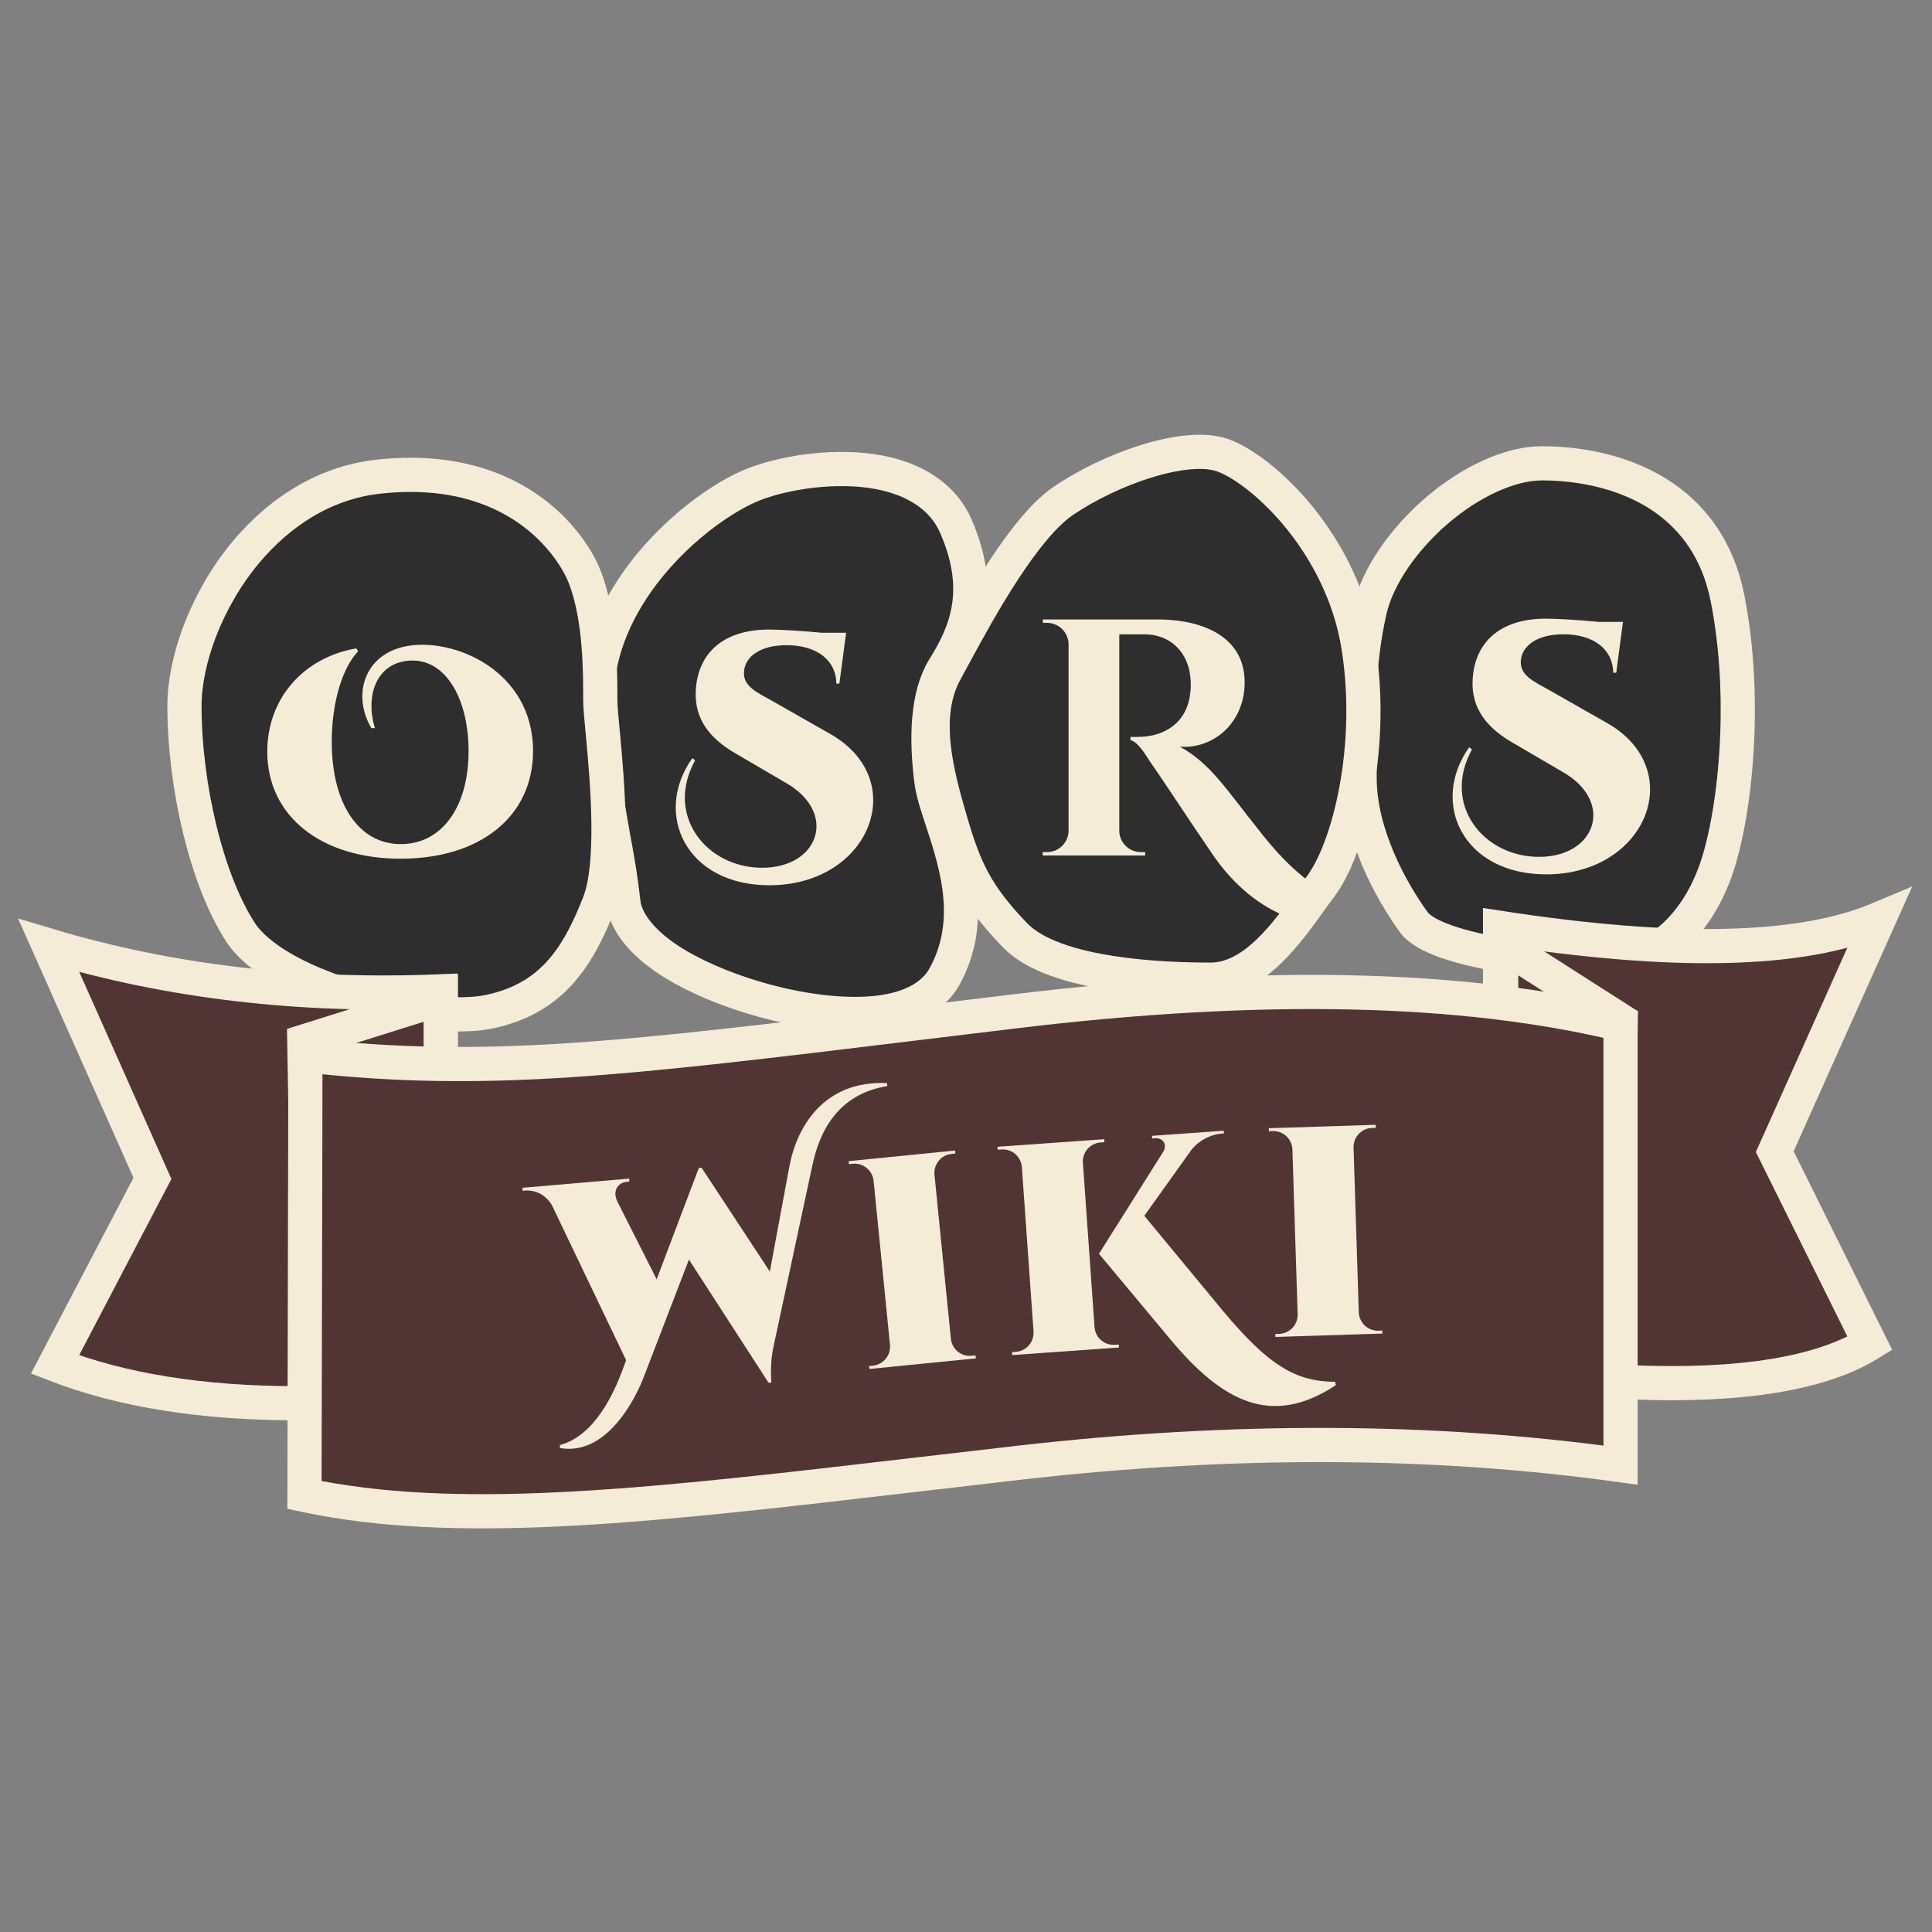
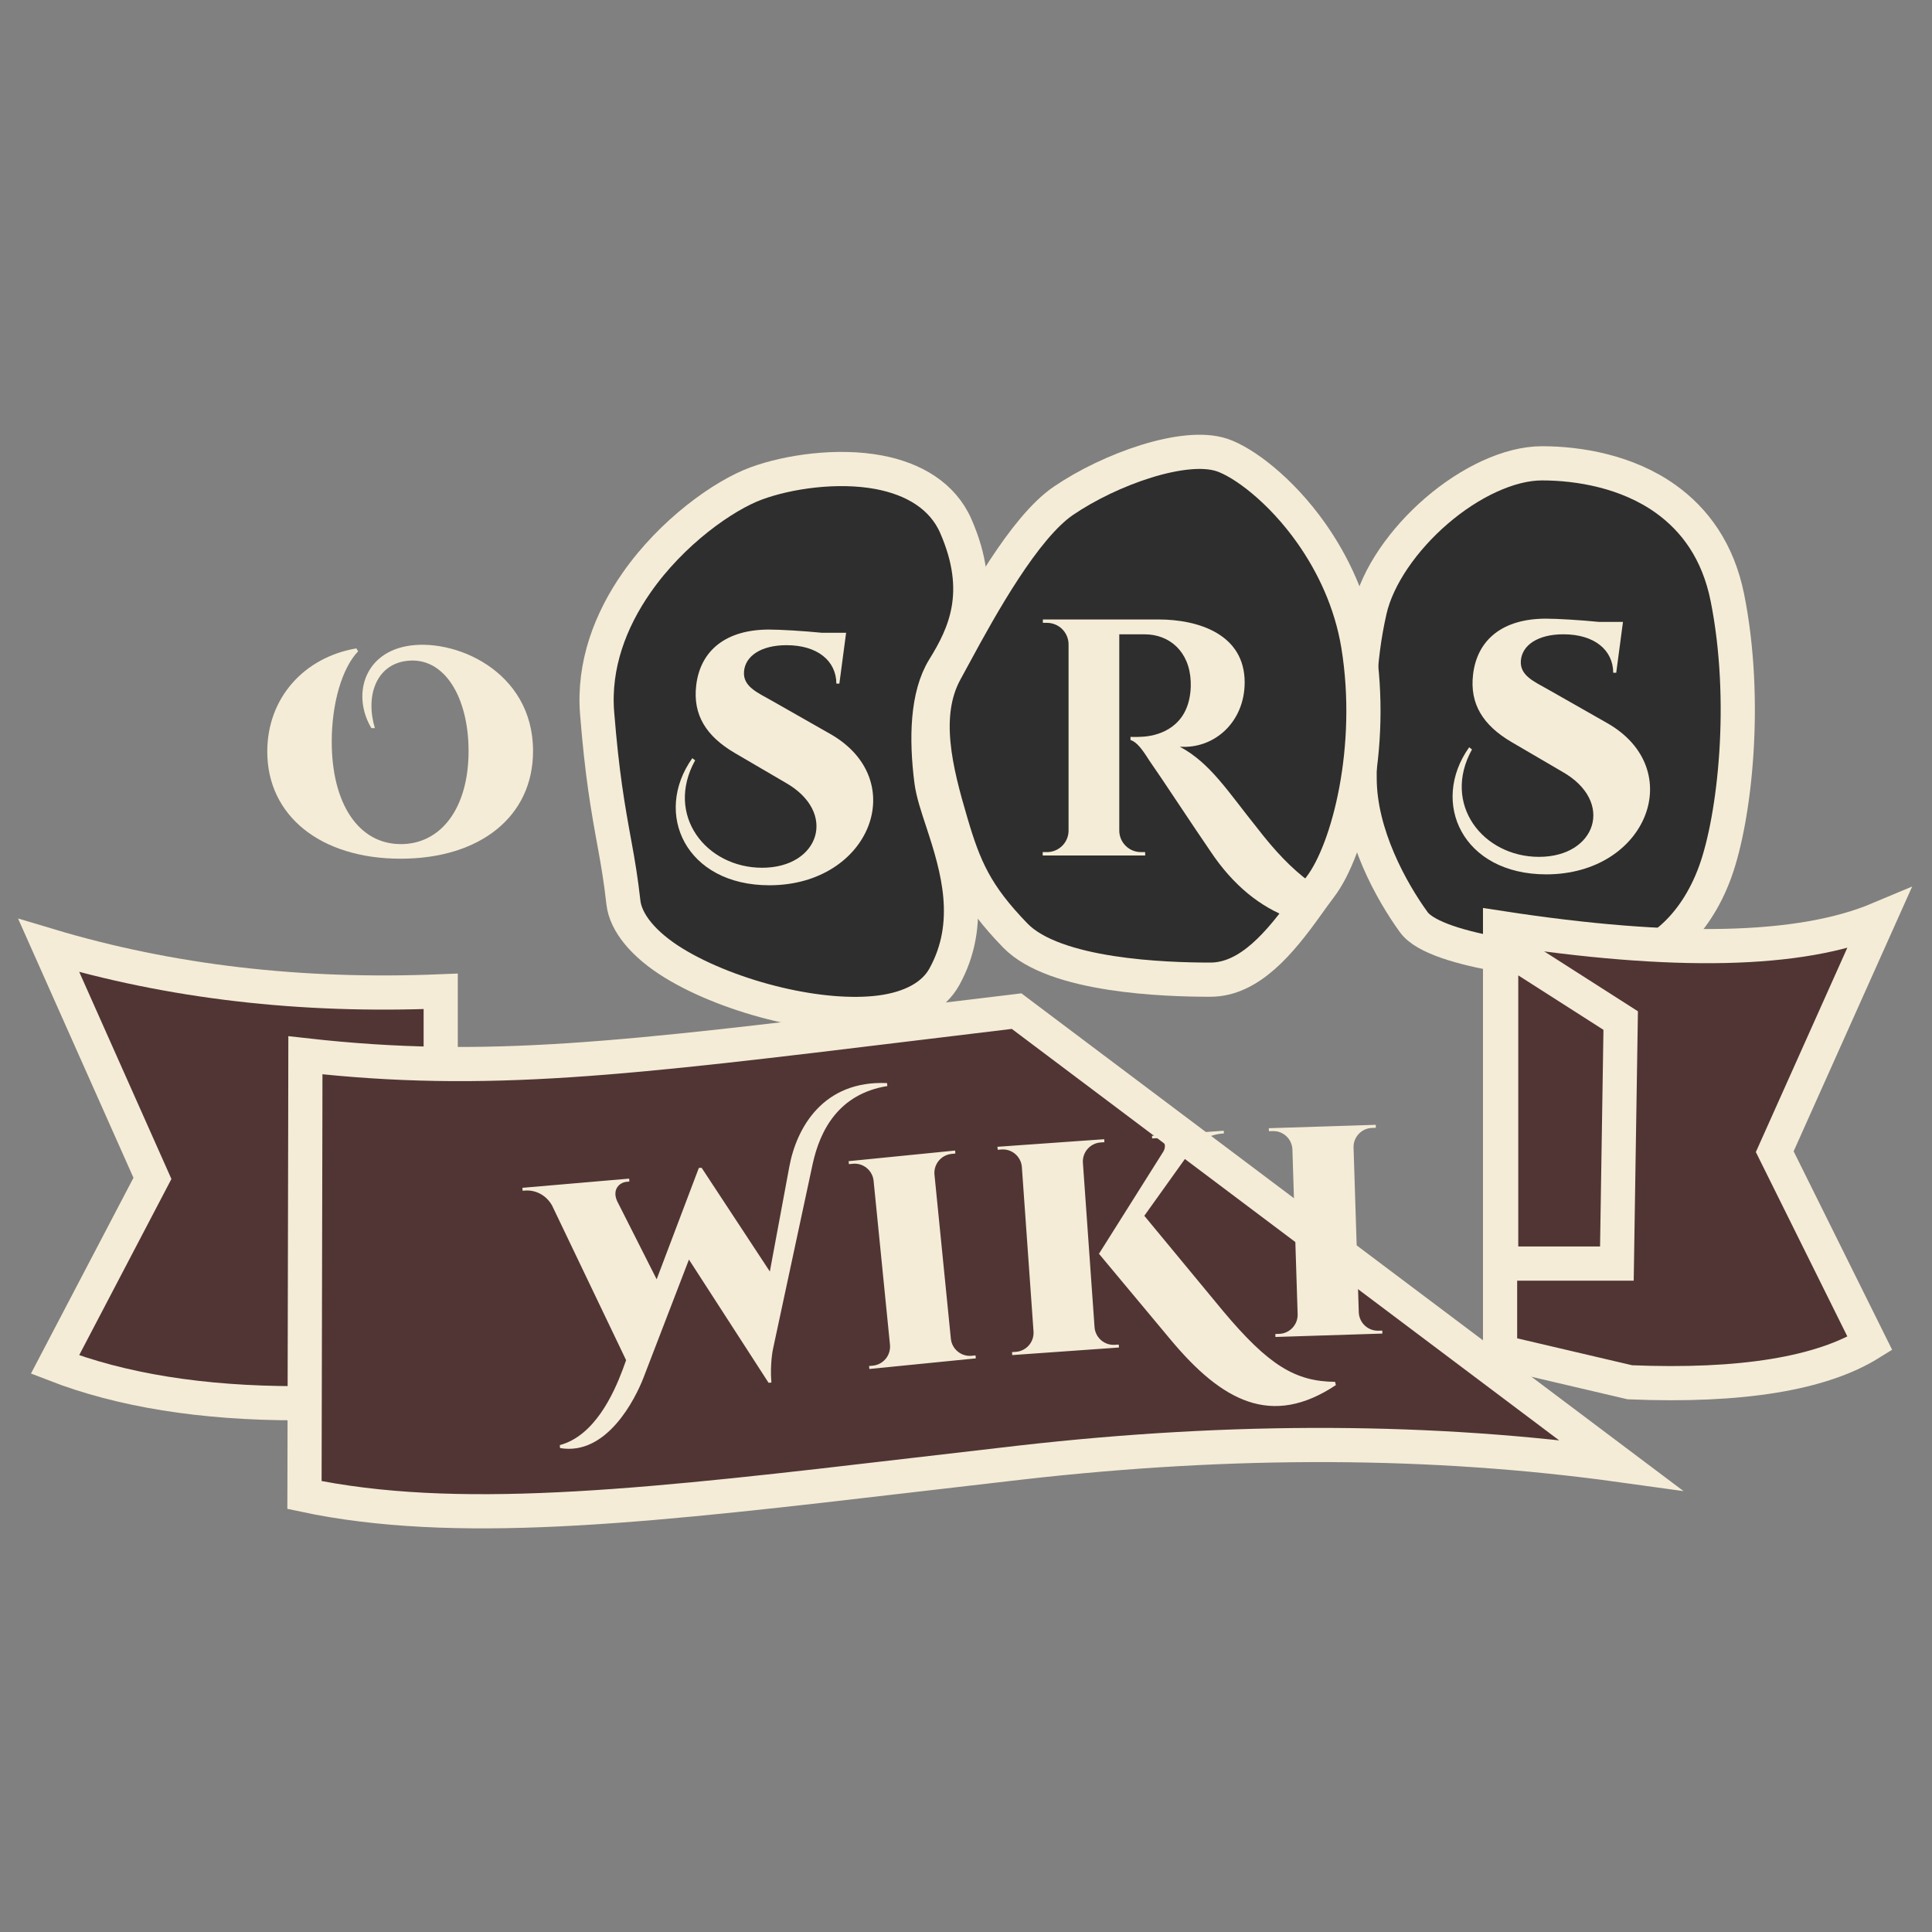
<svg xmlns="http://www.w3.org/2000/svg" width="136" height="136" viewBox="0 0 136 136">
  <rect x="0" y="0" width="136" height="136" fill="#808080" stroke="none" />
  <g fill="none" fill-rule="evenodd" transform="translate(-25 -28)">
    <g transform="translate(38.715 60.497)">
      <path fill="#2E2E2E" stroke="#F4ECD6" stroke-width="2.407" d="M94.825,0.118 C97.442,0.118 100.839,0.693 103.538,2.625 C105.567,4.077 107.225,6.28 107.885,9.589 C109.327,16.822 108.407,25.037 107.033,28.846 C106.304,30.866 105.216,32.451 103.959,33.551 C102.549,34.785 100.921,35.419 99.297,35.419 C96.371,35.419 87.389,34.603 85.806,32.419 C84.228,30.242 81.994,26.235 81.994,22.284 C81.994,21.595 81.984,20.911 81.973,20.226 C81.926,17.17 81.887,14.097 82.708,10.471 C83.249,8.078 85.093,5.455 87.415,3.458 C89.748,1.451 92.528,0.118 94.825,0.118 Z" />
      <path fill="#F4ECD6" d="M95.297,16.058 L99.41,18.397 C105.117,21.637 102.234,29.052 95.127,29.052 C89.252,29.052 86.928,24.013 89.705,20.106 L89.903,20.26 C87.764,24.123 90.682,27.82 94.621,27.82 C98.648,27.82 99.968,23.925 96.263,21.829 L92.675,19.731 C90.682,18.556 89.736,17.06 89.978,14.992 C90.264,12.527 92.068,11.053 95.105,11.053 C95.897,11.053 97.542,11.151 98.819,11.279 L100.532,11.279 L100.057,14.859 L99.845,14.859 C99.835,13.253 98.515,12.153 96.337,12.153 C94.532,12.153 93.432,12.923 93.344,14.001 C93.256,15.058 94.268,15.476 95.297,16.058 Z" />
      <path fill="#2E2E2E" stroke="#F4ECD6" stroke-width="2.407" d="M61.135,2.761 C64.444,0.506 69.677,-1.341 72.296,-0.47 C73.812,0.034 76.433,1.979 78.585,5.026 C80.108,7.183 81.398,9.878 81.897,12.931 C83.071,20.123 81.21,27.331 79.224,29.934 C78.915,30.339 78.603,30.775 78.285,31.221 C76.403,33.854 74.248,36.465 71.484,36.465 C68.326,36.465 60.534,36.224 57.754,33.356 C54.975,30.489 54.167,28.611 53.222,25.394 C52.15,21.756 51.145,17.821 52.85,14.735 C53.043,14.386 53.26,13.985 53.497,13.546 C55.338,10.139 58.399,4.625 61.135,2.761 Z" />
      <path fill="#F4ECD6" d="M59.696,11.109 L67.829,11.109 C70.661,11.109 73.901,12.157 73.901,15.536 C73.901,18.32 71.779,20.234 69.335,20.067 C71.49,21.212 72.74,23.252 74.816,25.831 C75.99,27.347 77.18,28.643 78.524,29.613 L77.002,32.083 C75.08,31.361 73.139,29.918 71.469,27.394 C70.243,25.616 68.101,22.337 67.175,21.019 C66.716,20.287 66.298,19.711 65.864,19.598 L65.864,19.376 C65.956,19.373 66.299,19.388 66.591,19.369 C67.726,19.337 69.599,18.811 70.019,16.627 C70.062,16.395 70.128,16.031 70.104,15.477 C70.018,13.345 68.589,12.159 66.873,12.155 L65.075,12.155 L65.075,25.993 C65.087,26.801 65.748,27.485 66.602,27.485 L66.895,27.485 L66.899,27.722 L59.684,27.722 L59.684,27.485 L59.987,27.485 C60.796,27.485 61.482,26.844 61.505,26.004 L61.505,12.838 C61.489,12.012 60.815,11.35 59.987,11.347 L59.696,11.347 L59.696,11.109 Z" />
      <path fill="#2E2E2E" stroke="#F4ECD6" stroke-width="2.407" d="M39.513,1.535 C41.76,0.707 45.223,0.199 48.141,0.746 C50.601,1.208 52.638,2.409 53.568,4.535 C55.605,9.194 54.205,12.16 52.73,14.541 C51.536,16.466 51.472,19.504 51.847,22.461 C51.956,23.318 52.289,24.299 52.642,25.368 C53.706,28.595 54.862,32.465 52.76,36.267 C52.011,37.623 50.43,38.491 48.258,38.772 C46.205,39.038 43.631,38.796 41.083,38.195 C38.369,37.556 35.689,36.514 33.712,35.301 C31.578,33.991 30.326,32.444 30.168,31.024 C29.989,29.424 29.787,28.249 29.576,27.09 C29.046,24.206 28.664,21.987 28.319,17.712 C28.045,14.316 29.257,11.16 31.085,8.536 C33.591,4.935 37.241,2.372 39.513,1.535 Z" />
      <path fill="#F4ECD6" d="M40.611,16.825 L44.724,19.165 C50.431,22.404 47.549,29.82 40.441,29.82 C34.566,29.82 32.242,24.78 35.02,20.873 L35.218,21.027 C33.078,24.891 35.996,28.587 39.935,28.587 C43.962,28.587 45.282,24.692 41.578,22.596 L37.99,20.498 C35.996,19.323 35.05,17.827 35.292,15.759 C35.578,13.294 37.383,11.82 40.419,11.82 C41.212,11.82 42.857,11.918 44.134,12.046 L45.846,12.046 L45.371,15.626 L45.16,15.626 C45.15,14.02 43.83,12.92 41.651,12.92 C39.847,12.92 38.747,13.69 38.659,14.768 C38.571,15.825 39.583,16.243 40.611,16.825 Z" />
-       <path fill="#2E2E2E" stroke="#F4ECD6" stroke-width="2.407" d="M12.858,1.065 C16.357,0.666 19.107,1.18 21.237,2.094 C24.325,3.42 26.139,5.604 27.047,7.265 C28.381,9.707 28.534,13.674 28.54,16.042 L28.54,16.766 C28.54,17.25 28.625,18.12 28.728,19.205 C29.063,22.757 29.524,28.38 28.456,31.098 C26.928,34.989 25.071,37.804 20.716,38.723 C18.475,39.196 14.349,38.734 10.633,37.577 C7.321,36.546 4.404,34.944 3.232,33.151 C0.821,29.464 -0.73,22.781 -0.73,17.192 C-0.73,14.007 0.799,9.71 3.615,6.351 C5.92,3.603 9.064,1.498 12.858,1.065 Z" />
      <path fill="#F4ECD6" d="M12.675,18.76 L12.429,18.76 C11.096,16.531 11.835,13.594 14.854,12.998 C18.181,12.341 23.808,14.682 23.808,20.371 C23.808,24.992 20.07,27.95 14.484,27.95 C8.857,27.95 5.099,24.931 5.099,20.412 C5.099,16.654 7.666,13.779 11.371,13.145 L11.495,13.351 C10.356,14.539 9.637,17.024 9.637,19.714 C9.637,24.048 11.506,26.923 14.505,26.923 C17.339,26.923 19.269,24.376 19.269,20.371 C19.269,16.592 17.565,13.697 14.916,14.025 C12.739,14.292 11.999,16.531 12.675,18.76 Z" />
    </g>
    <g transform="translate(30 94.503)">
      <path fill="#513535" stroke="#F4ECD6" stroke-width="2.406" d="M127.261,-1.807 L119.93,14.567 L126.629,28.067 C123.238,30.173 117.618,31.126 109.731,30.8 L100.595,28.66 L100.595,-1.186 C112.828,0.696 121.721,0.524 127.261,-1.807 Z" />
      <path fill="#513535" stroke="#F4ECD6" stroke-width="2.406" d="M26.961,0.056 L19.664,16.447 L26.524,29.55 C21.86,31.359 16.192,32.275 9.518,32.275 L-0.628,32.275 L-0.628,3.281 C9.228,3.687 18.425,2.615 26.961,0.056 Z" transform="matrix(-1 0 0 1 25.395 0)" />
      <path fill="#513535" stroke="#F4ECD6" stroke-width="2.406" d="M109.076,-0.039 L109.076,22.445 L100.931,22.445 L100.663,5.337 L109.076,-0.039 Z" transform="matrix(-1 0 0 1 209.749 0)" />
-       <path fill="#513535" stroke="#F4ECD6" stroke-width="2.406" d="M26.023,3.783 L26.023,25.495 L16.752,25.495 L16.42,6.803 L26.023,3.783 Z" />
-       <path fill="#513535" stroke="#F4ECD6" stroke-width="2.406" d="M66.561,4.673 C83.815,2.602 97.986,2.922 109.076,5.601 L109.076,36.632 C95.891,34.804 81.813,34.746 66.84,36.452 C64.244,36.748 61.742,37.041 59.328,37.324 C41.281,39.436 28.139,40.948 17.417,38.934 C17.09,38.873 16.761,38.807 16.433,38.737 C16.434,38.411 16.435,38.081 16.436,37.749 C16.464,25.235 16.483,16.713 16.491,12.186 L16.498,7.781 C29.254,9.215 38.923,8.027 59.5,5.527 C61.722,5.257 64.07,4.972 66.561,4.673 Z" />
+       <path fill="#513535" stroke="#F4ECD6" stroke-width="2.406" d="M66.561,4.673 L109.076,36.632 C95.891,34.804 81.813,34.746 66.84,36.452 C64.244,36.748 61.742,37.041 59.328,37.324 C41.281,39.436 28.139,40.948 17.417,38.934 C17.09,38.873 16.761,38.807 16.433,38.737 C16.434,38.411 16.435,38.081 16.436,37.749 C16.464,25.235 16.483,16.713 16.491,12.186 L16.498,7.781 C29.254,9.215 38.923,8.027 59.5,5.527 C61.722,5.257 64.07,4.972 66.561,4.673 Z" />
      <path fill="#F4ECD6" fill-rule="nonzero" d="M49.192,23.004 L44.389,15.701 L44.194,15.711 L41.224,23.55 L38.442,18.046 C38.08,17.245 38.584,16.733 39.121,16.687 L39.304,16.671 L39.287,16.464 L31.773,17.111 L31.791,17.32 L31.959,17.306 C32.586,17.252 33.38,17.529 33.853,18.338 L39.074,29.244 L38.829,29.919 C38.18,31.642 36.845,34.571 34.406,35.222 L34.424,35.431 C37.705,35.991 39.722,31.982 40.31,30.446 L43.497,22.162 L49.103,30.836 L49.301,30.819 C49.189,29.514 49.412,28.466 49.412,28.466 L52.198,15.473 C52.724,13.019 54.067,10.495 57.462,9.948 L57.444,9.739 C52.938,9.537 51.072,12.89 50.565,15.614 L49.192,23.004 Z M63.669,28.908 L63.405,28.935 C62.674,29.008 62.022,28.481 61.936,27.754 L60.778,16.158 C60.726,15.434 61.259,14.796 61.986,14.723 L62.25,14.697 L62.233,14.488 L54.736,15.236 L54.76,15.445 L55.025,15.418 C55.753,15.346 56.403,15.868 56.493,16.59 L57.651,28.182 C57.709,28.911 57.175,29.557 56.443,29.63 L56.179,29.656 L56.196,29.865 L63.694,29.117 L63.669,28.908 Z M71.227,15.318 C71.196,14.593 71.747,13.97 72.476,13.918 L72.741,13.9 L72.729,13.69 L65.214,14.223 L65.232,14.432 L65.501,14.413 C66.227,14.36 66.862,14.901 66.931,15.625 L67.755,27.245 C67.793,27.976 67.24,28.606 66.507,28.658 L66.242,28.676 L66.253,28.886 L73.769,28.353 L73.751,28.144 L73.486,28.163 C72.752,28.215 72.116,27.67 72.05,26.941 L71.227,15.318 Z M88.98,30.77 C86.178,30.743 84.303,29.611 81.09,25.778 L75.552,19.08 L78.836,14.485 C79.332,13.831 80.14,13.357 81.064,13.289 L81.156,13.283 L81.143,13.094 L76.092,13.452 L76.105,13.637 L76.308,13.623 C76.882,13.582 77.183,14.083 76.884,14.573 L72.36,21.755 L77.417,27.817 C81.026,32.134 84.502,34.014 89.038,30.997 L88.98,30.77 Z M92.302,27.162 L92.312,27.371 L84.781,27.611 L84.778,27.401 L85.043,27.392 C85.778,27.369 86.355,26.761 86.346,26.03 L85.976,14.386 C85.935,13.66 85.322,13.094 84.59,13.118 L84.325,13.126 L84.315,12.916 L91.845,12.677 L91.848,12.887 L91.583,12.895 C90.852,12.919 90.278,13.519 90.28,14.245 L90.65,25.893 C90.687,26.624 91.302,27.193 92.036,27.17 L92.302,27.162 Z" />
    </g>
  </g>
</svg>